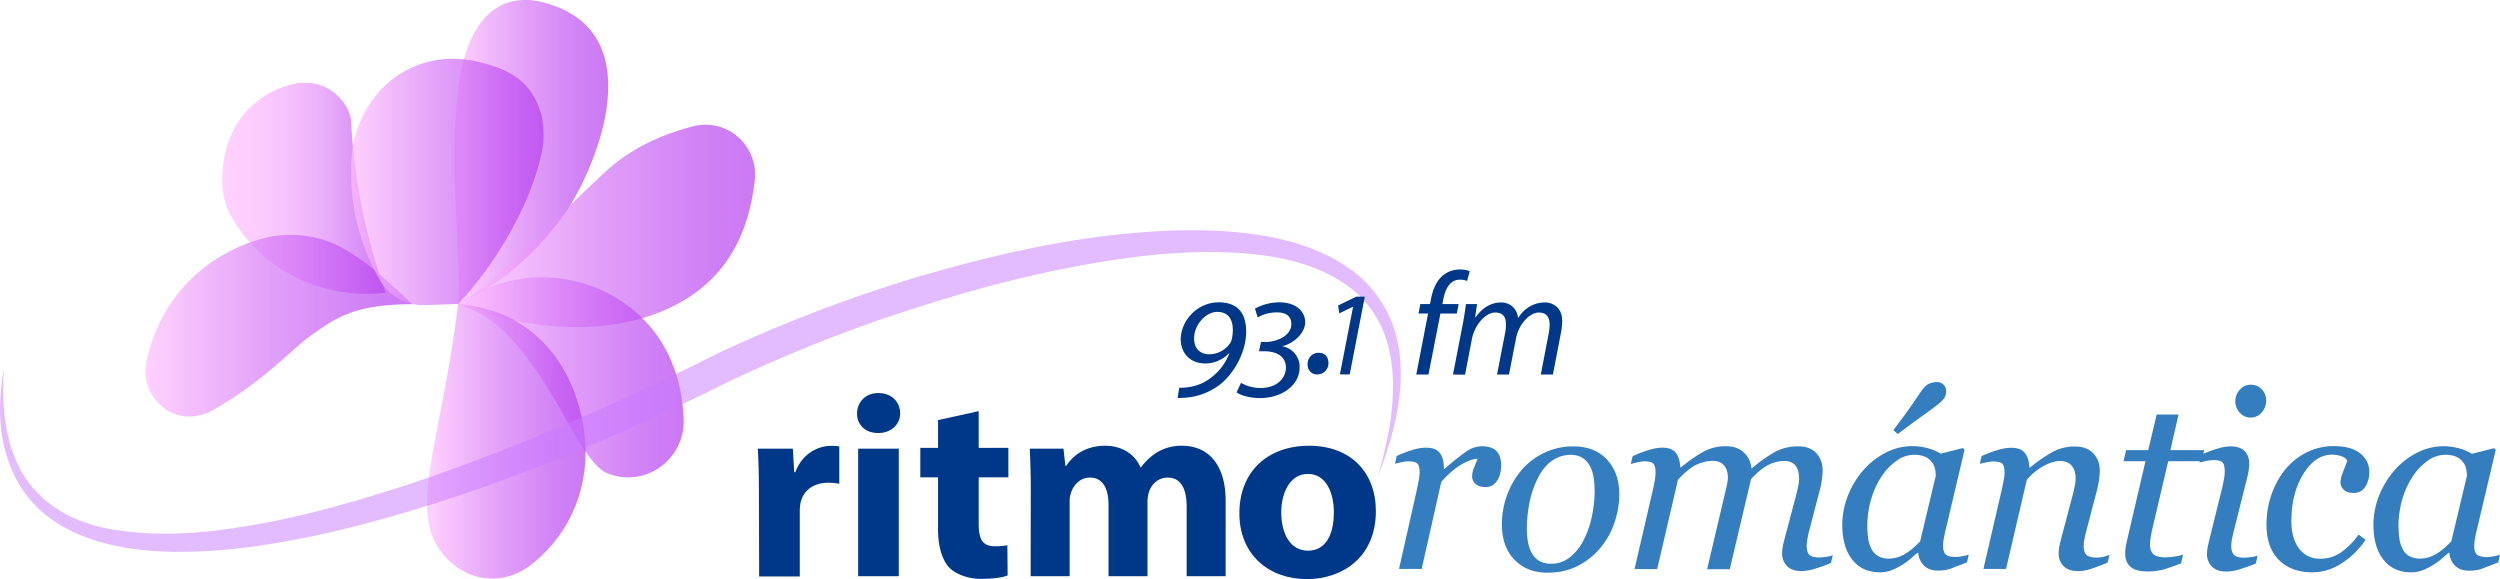
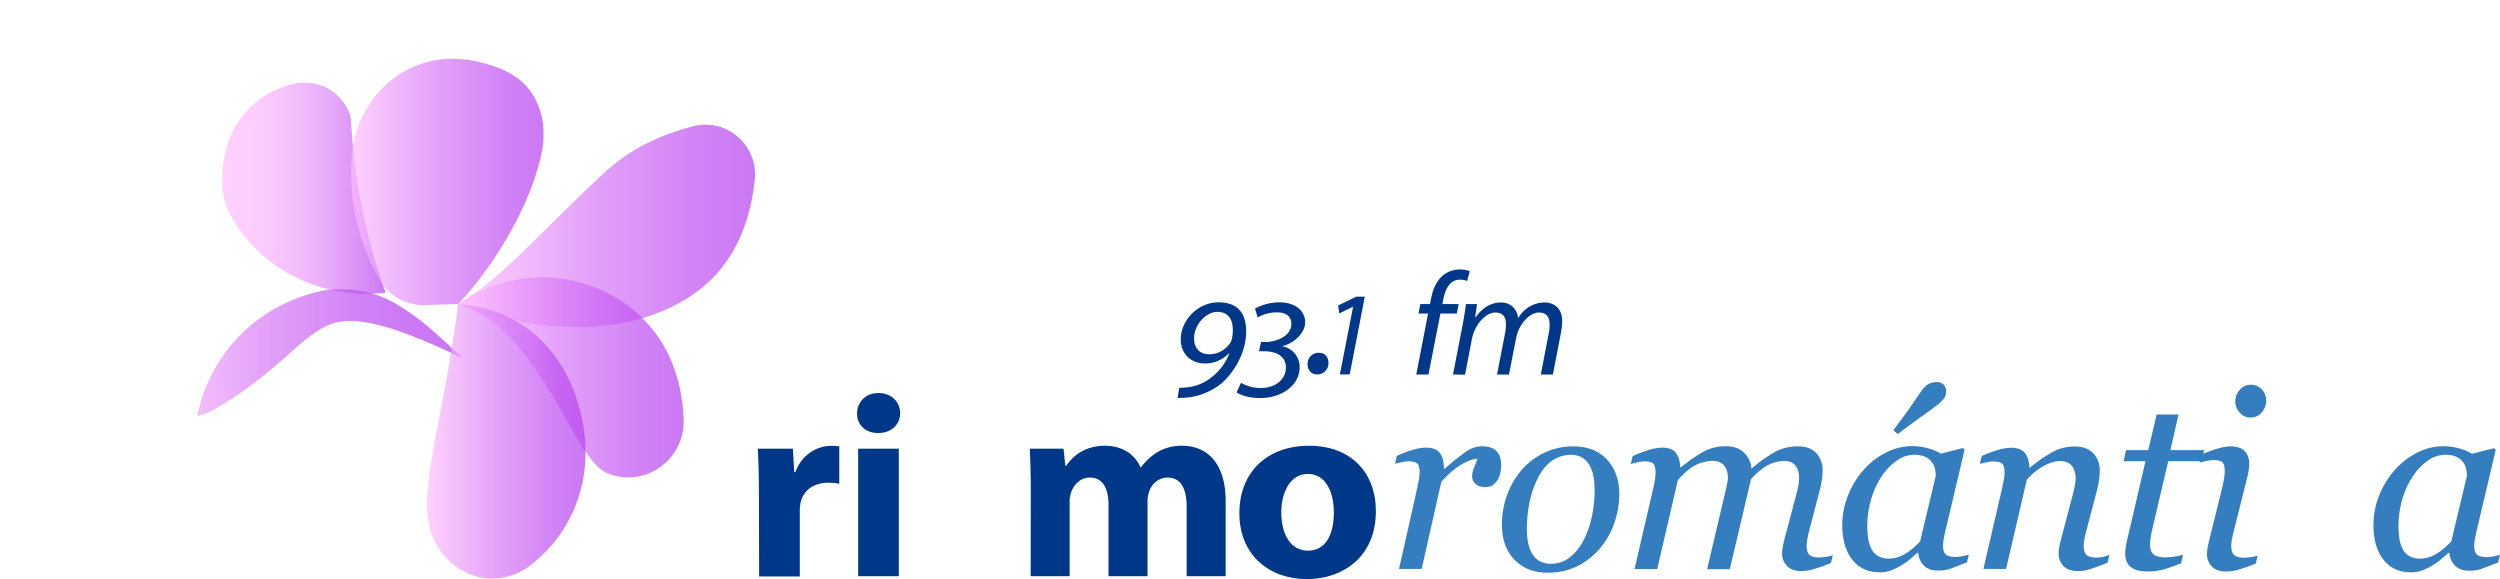
<svg xmlns="http://www.w3.org/2000/svg" xmlns:xlink="http://www.w3.org/1999/xlink" id="21e02699-d0db-4743-a3e7-9436f0382f7c" data-name="Capa 1" viewBox="0 0 1987.1 460.3">
  <defs>
    <style>
      .dc1b3d25-57cc-464b-9954-41e4f82895e2 {
        fill: url(#d18bcd9f-569f-41d5-bf40-f6cf31bb5361);
      }

      .\32 3a4f367-5386-4e33-b641-cfa898ff7396 {
        fill: url(#e90d26cd-c574-4a9a-a1a2-c5f00f1b12a8);
      }

      .\38 4515009-1b63-4b03-8215-bf79493545b6 {
        fill: url(#b7324215-9041-4e2f-bd65-dfcf55491233);
      }

      .\38 4a67470-41ae-48ea-a0b9-04d1dbe5955d {
        fill: url(#803e1d37-7bea-40bc-b32f-62e79af412cf);
      }

      .bb6eb026-2888-4029-83ce-7c5aafa23180 {
        fill: url(#adb6b7ad-3bd3-4e09-8e3b-4401f3295067);
      }

      .\34 4244b2f-b2e5-46a6-8e32-67b53597a644 {
        fill: url(#b14031ad-0fea-41c5-97b5-adc58bae7372);
      }

      .bbf93a65-58a6-48d6-a3e1-960641da6e2c {
        fill: #c87bff;
        opacity: 0.5;
      }

      .cbac1391-d130-4c4c-84fc-9f3cf05aeeae {
        fill: #003889;
      }

      .c7a324f2-26de-4886-bb38-9c04dcd34383 {
        fill: url(#2fcaab44-8943-4dc2-9bc2-19657f602eac);
      }

      .e042f92d-d17a-44b6-b02d-a11d3eefcb7d {
        fill: #347dbf;
      }
    </style>
    <linearGradient id="d18bcd9f-569f-41d5-bf40-f6cf31bb5361" data-name="Degradado sin nombre 21" x1="-579.82" y1="197.31" x2="-457.54" y2="197.31" gradientUnits="userSpaceOnUse">
      <stop offset="0" stop-color="#ffbeff" stop-opacity="0.7" />
      <stop offset="0.03" stop-color="#fdbafe" stop-opacity="0.7" />
      <stop offset="0.47" stop-color="#d677f7" stop-opacity="0.7" />
      <stop offset="0.81" stop-color="#be4ef2" stop-opacity="0.7" />
      <stop offset="1" stop-color="#b53ff0" stop-opacity="0.7" />
    </linearGradient>
    <linearGradient id="e90d26cd-c574-4a9a-a1a2-c5f00f1b12a8" data-name="Degradado sin nombre 22" x1="-764.29" y1="226.08" x2="-634.5" y2="226.08" gradientUnits="userSpaceOnUse">
      <stop offset="0" stop-color="#ffbeff" stop-opacity="0.7" />
      <stop offset="0.21" stop-color="#fcb8fe" stop-opacity="0.7" />
      <stop offset="0.42" stop-color="#f1a7fc" stop-opacity="0.7" />
      <stop offset="0.64" stop-color="#e089f9" stop-opacity="0.7" />
      <stop offset="0.85" stop-color="#c961f4" stop-opacity="0.7" />
      <stop offset="1" stop-color="#b53ff0" stop-opacity="0.7" />
    </linearGradient>
    <linearGradient id="b7324215-9041-4e2f-bd65-dfcf55491233" x1="-825.51" y1="335.33" x2="-613.25" y2="335.33" xlink:href="#d18bcd9f-569f-41d5-bf40-f6cf31bb5361" />
    <linearGradient id="803e1d37-7bea-40bc-b32f-62e79af412cf" x1="-576.95" y1="256" x2="-340.86" y2="256" xlink:href="#d18bcd9f-569f-41d5-bf40-f6cf31bb5361" />
    <linearGradient id="adb6b7ad-3bd3-4e09-8e3b-4401f3295067" x1="-576.95" y1="376.41" x2="-397.61" y2="376.41" xlink:href="#d18bcd9f-569f-41d5-bf40-f6cf31bb5361" />
    <linearGradient id="b14031ad-0fea-41c5-97b5-adc58bae7372" x1="-601.63" y1="427.23" x2="-475.65" y2="427.23" xlink:href="#d18bcd9f-569f-41d5-bf40-f6cf31bb5361" />
    <linearGradient id="2fcaab44-8943-4dc2-9bc2-19657f602eac" x1="-662.02" y1="221.21" x2="-509.05" y2="221.21" xlink:href="#d18bcd9f-569f-41d5-bf40-f6cf31bb5361" />
  </defs>
  <title>Ritmo Romántica 2006</title>
  <g>
-     <path class="dc1b3d25-57cc-464b-9954-41e4f82895e2" d="M-509,78.4c-23.7-6.2-59-1-67.9,68.8-7.7,60.6,2.8,138.6,0,170.9,0,0,45.1-16.4,84.9-71.9C-472.2,218.6-417.2,102.5-509,78.4Z" transform="translate(941 -76.5)" />
    <path class="23a4f367-5386-4e33-b641-cfa898ff7396" d="M-703.3,298.1c-30.8-14.5-46.5-36.2-54.1-50h-.1a55.5,55.5,0,0,1-6.7-24.3c-.7-16,1.8-42.2,22.2-62a73.9,73.9,0,0,1,30.1-17.5c13.4-4.1,28.3-2,38.5,7.6l.3.3c7.7,7.4,10.3,14.3,11.1,19.3a474.5,474.5,0,0,0,8.2,67.6,474.5,474.5,0,0,0,19.3,70A126,126,0,0,1-703.3,298.1Z" transform="translate(941 -76.5)" />
-     <path class="84515009-1b63-4b03-8215-bf79493545b6" d="M-694,343.3c-13.1,9-37.2,36.1-76.9,58.7a43.6,43.6,0,0,1-13.3,5c-24.6,4.8-45.6-18.6-40.4-43.2a128.2,128.2,0,0,1,32-62c25.4-26.8,55.5-34.9,67.6-37.4,7.2-1.2,33.2-4.8,59.2,10.9,18.4,11.2,26.2,18.5,52.6,43C-662,318.2-676.6,331.3-694,343.3Z" transform="translate(941 -76.5)" />
+     <path class="84515009-1b63-4b03-8215-bf79493545b6" d="M-694,343.3c-13.1,9-37.2,36.1-76.9,58.7a43.6,43.6,0,0,1-13.3,5a128.2,128.2,0,0,1,32-62c25.4-26.8,55.5-34.9,67.6-37.4,7.2-1.2,33.2-4.8,59.2,10.9,18.4,11.2,26.2,18.5,52.6,43C-662,318.2-676.6,331.3-694,343.3Z" transform="translate(941 -76.5)" />
    <path class="84a67470-41ae-48ea-a0b9-04d1dbe5955d" d="M-576.9,318.2c34.3-19.9,63.2-55.1,116.3-104.5,21.7-20.2,46.7-30.5,69.9-36.7,27.2-7.3,52.7,14.9,49.6,42.9-4.6,42-22.1,77.3-61.6,98.3C-477.5,358-572.4,320.8-576.9,318.2Z" transform="translate(941 -76.5)" />
    <path class="bb6eb026-2888-4029-83ce-7c5aafa23180" d="M-576.9,318.2c43.7-31.1,103.3-27.7,142.9,7.8,24.5,22,35,51.9,36.4,83.2,1.5,32.8-31.4,56.1-61.5,43.1-13.1-5.6-29.7-39.1-37.7-52.7C-525.8,350.5-545.8,328.3-576.9,318.2Z" transform="translate(941 -76.5)" />
    <path class="44244b2f-b2e5-46a6-8e32-67b53597a644" d="M-477.5,414.1c7.5,43.4-7.4,84.4-41.1,111.1-19.5,15.4-47,15.7-66.9-4.4-34.1-34.5-5.5-87.4,8.6-202.6C-522.1,322.3-486.7,360.9-477.5,414.1Z" transform="translate(941 -76.5)" />
-     <path class="bbf93a65-58a6-48d6-a3e1-960641da6e2c" d="M-937.8,369.4c-2,28.5.4,58.4,14.4,82.7s39.6,39,66.7,44.3,55.7,5.2,83.8,2.2A632.3,632.3,0,0,0-689.4,483c55.1-14.2,109.2-32.9,162.2-54.4s104.8-45,156.4-71.1a1166.2,1166.2,0,0,1,162.9-62c55.8-16.1,112.7-29.3,171.1-34.1,29.1-2.3,58.6-3,88,.7s59.1,11.7,83.6,30.2a94.3,94.3,0,0,1,28.3,35.3c6.5,13.7,9,28.9,9.3,43.5.4,29.6-8,57.9-18.4,84.6,8-27.5,14-56.2,11.7-84.3-1.3-13.9-4.4-27.7-11-39.7A83.6,83.6,0,0,0,127.7,302c-22.5-15.4-50.5-21.7-78.2-24s-56.3-1-84.4,2.3c-56.3,6.9-111.9,20.1-166.3,37.2a1191.1,1191.1,0,0,0-159.2,61.7c-103.1,51.2-211.2,96.2-324.7,121.9-28.4,6.1-57.3,11.2-86.5,13.1s-59,1.4-87.9-6.4c-14.3-4-28.4-9.8-40.7-18.7a90,90,0,0,1-29-33.9C-942.5,428.1-943.2,398.4-937.8,369.4Z" transform="translate(941 -76.5)" />
    <g>
      <path class="cbac1391-d130-4c4c-84fc-9f3cf05aeeae" d="M-337.8,466.5c0-14.9-.4-24.7-.9-33.4h27.9l1.1,18.7h.9c5.3-14.7,18.1-20.9,28.1-20.9a34.2,34.2,0,0,1,6.8.4v29.7a47.5,47.5,0,0,0-8.7-.8c-11.9,0-20,6.2-22.1,16a36.3,36.3,0,0,0-.6,7.1v51.4h-32.3Z" transform="translate(941 -76.5)" />
      <path class="cbac1391-d130-4c4c-84fc-9f3cf05aeeae" d="M-225.5,404.9c0,8.7-6.8,15.8-17.5,15.8s-17-7.1-16.8-15.8,6.6-16,17-16S-225.7,395.8-225.5,404.9Zm-33.4,129.6V433.1h32.3V534.5Z" transform="translate(941 -76.5)" />
-       <path class="cbac1391-d130-4c4c-84fc-9f3cf05aeeae" d="M-163.1,403.3v29.2h23.6v23.4h-23.6v36.9c0,12.3,3,17.9,13,17.9a55.8,55.8,0,0,0,9.8-.8l.2,24c-4.3,1.7-12.1,2.7-21.5,2.7s-19.5-3.5-24.7-8.8-9.1-15.8-9.1-30.2V455.9h-14.1V432.5h14.1V410.4Z" transform="translate(941 -76.5)" />
      <path class="cbac1391-d130-4c4c-84fc-9f3cf05aeeae" d="M-121.7,465.4c0-12.6-.4-23.4-.8-32.3h26.8l1.5,13.7h.6c4.4-6.4,13.4-16,31-16,13.2,0,23.7,6.6,28.1,17.2h.4a45.6,45.6,0,0,1,13.2-12.2,37.3,37.3,0,0,1,19.5-5c19.7,0,34.6,13.7,34.6,44v59.7H2.2V479.3c0-14.7-4.8-23.2-15.1-23.2-7.3,0-12.6,5-14.7,11a26.1,26.1,0,0,0-1.3,8.1v59.3h-31V477.7c0-12.9-4.6-21.6-14.7-21.6-8.2,0-13,6.2-14.9,11.4a20.7,20.7,0,0,0-1.3,7.9v59.1h-31Z" transform="translate(941 -76.5)" />
      <path class="cbac1391-d130-4c4c-84fc-9f3cf05aeeae" d="M152.6,482.7c0,37.1-27,54.1-54.8,54.1-30.4,0-53.7-19.5-53.7-52.3s22.1-53.7,55.4-53.7S152.6,452.2,152.6,482.7Zm-75.2,1c0,17.4,7.4,30.5,21.2,30.5s20.6-12.2,20.6-30.5c0-15.1-5.9-30.5-20.6-30.5S77.4,468.8,77.4,483.7Z" transform="translate(941 -76.5)" />
    </g>
    <g>
      <path class="cbac1391-d130-4c4c-84fc-9f3cf05aeeae" d="M-3.7,384.7a49.8,49.8,0,0,0,7.7-.5A37.3,37.3,0,0,0,21.2,377a43.3,43.3,0,0,0,14.9-19.6h-.4a26,26,0,0,1-18.5,8c-13.4,0-19.7-9.4-19.7-19.1,0-14.9,13.2-29.5,30.1-29.5S49.5,327.5,49.5,340c0,18.3-11.5,35-21,42.3a51.6,51.6,0,0,1-24.4,10,67.8,67.8,0,0,1-9.1.5ZM8.1,345.4c0,7.4,4.1,12.7,12.2,12.7a20,20,0,0,0,16.1-8.4,8.4,8.4,0,0,0,1.6-3.3,32.3,32.3,0,0,0,.9-7.6c0-8.3-3.5-14.4-12.4-14.4S8.1,334.6,8.1,345.4Z" transform="translate(941 -76.5)" />
      <path class="cbac1391-d130-4c4c-84fc-9f3cf05aeeae" d="M45.4,380.8A31.3,31.3,0,0,0,61,384.9c13.8,0,20.1-8.6,20.1-16.2,0-9.2-7.8-13-17.3-13H59.7l1.6-7.4h4.1c7.6,0,20-4.5,20-14.3,0-5.7-3.7-9.2-11.4-9.2-6.1,0-11.7,1.7-15.3,4.1l-2.2-7.1a41.3,41.3,0,0,1,19.3-5c13.5,0,20.6,7.4,20.6,15.8s-8.6,16.6-17.9,19v.2A16.6,16.6,0,0,1,92,368.6c0,13.9-13.9,24.3-31.5,24.3-8.7,0-15.9-2.4-18.6-4.6Z" transform="translate(941 -76.5)" />
      <path class="cbac1391-d130-4c4c-84fc-9f3cf05aeeae" d="M98.3,366.1c0-5.1,3.6-9.2,8.8-9.2s7.8,3.4,7.8,8.2a8.8,8.8,0,0,1-9,9C101.4,374.2,98.3,370.6,98.3,366.1Z" transform="translate(941 -76.5)" />
      <path class="cbac1391-d130-4c4c-84fc-9f3cf05aeeae" d="M134.5,320.3h-.2l-10.8,5.3-.9-6.3,14.4-7h6.8l-12,61.8H124Z" transform="translate(941 -76.5)" />
    </g>
    <g>
      <path class="cbac1391-d130-4c4c-84fc-9f3cf05aeeae" d="M184.7,374.2l9.4-48.5h-7.6l1.4-7.5h7.7l.6-2.9c1.3-7.9,4.2-15.1,9.4-19.6a20.7,20.7,0,0,1,13.7-5c3.9,0,6.5.7,7.9,1.5l-2.1,7.6a14.5,14.5,0,0,0-5.8-1c-7.9,0-11.7,7.4-13.3,16.7l-.5,2.7h12.9l-1.5,7.5H203.9l-9.5,48.5Z" transform="translate(941 -76.5)" />
      <path class="cbac1391-d130-4c4c-84fc-9f3cf05aeeae" d="M213.9,374.2l7.7-39.7c1.2-6.3,2-11.7,2.6-16.3H233l-1.5,10.5h.4c5.4-7.8,12.6-11.8,20.2-11.8s13,5.4,13.5,12.5c5.1-8.1,12.5-12.4,21.2-12.5,6.7,0,13.9,4.2,13.9,14.7a55.7,55.7,0,0,1-1,9.5l-6.4,33.1h-9.6l6.2-32.3a36.1,36.1,0,0,0,.8-7.3c0-5.9-2.3-9.7-8.7-9.7s-15.6,8.1-18,20.6l-5.6,28.7h-9.5l6.4-32.9a35,35,0,0,0,.7-6.8c0-4.7-1.3-9.6-8.6-9.6s-16.2,9.3-18.5,21.2l-5.4,28.2Z" transform="translate(941 -76.5)" />
    </g>
    <path class="c7a324f2-26de-4886-bb38-9c04dcd34383" d="M-661.5,201.1c2.8-36.5,27.8-68.5,63.6-76.1a81.4,81.4,0,0,1,33.9,0c28.1,6,46,16.1,53.4,43.3,1.9,7.1,2.1,18.9.8,26.1-8.5,46.6-41.8,97.5-67,123.7l-26.1.9a39.9,39.9,0,0,1-36.1-19.7,170.6,170.6,0,0,1-19.9-53.6A170.2,170.2,0,0,1-661.5,201.1Z" transform="translate(941 -76.5)" />
    <g>
      <path class="e042f92d-d17a-44b6-b02d-a11d3eefcb7d" d="M252.2,446.9a25.7,25.7,0,0,1-.8,5.9,16.1,16.1,0,0,1-2.2,5.4,14.3,14.3,0,0,1-3.8,4,10.6,10.6,0,0,1-5.9,1.4q-5.2,0-7.8-2.6a8,8,0,0,1-2.6-5.8,18.7,18.7,0,0,1,1.4-6.7l3-7.4a19,19,0,0,0-3.8.6,32,32,0,0,0-6.4,2.5,51.5,51.5,0,0,0-8.5,5.5,75.5,75.5,0,0,0-10.2,9.8l-15.6,69.2h-18l14.1-62.6,1.4-7a39.5,39.5,0,0,0,.9-6.9q0-5.4-1.8-7.2t-7.3-1.8a26.1,26.1,0,0,0-5.4.7l-5.1,1.2,1.4-6.2a99.6,99.6,0,0,1,13.3-5,37.4,37.4,0,0,1,9.9-1.6q7.7,0,11,4.2t3.3,12.6h.6a197.8,197.8,0,0,1,17.4-13.9,22,22,0,0,1,12.4-4,23.2,23.2,0,0,1,6,.8,11.7,11.7,0,0,1,4.9,2.6,12.7,12.7,0,0,1,3.1,4.7A22.5,22.5,0,0,1,252.2,446.9Z" transform="translate(941 -76.5)" />
      <path class="e042f92d-d17a-44b6-b02d-a11d3eefcb7d" d="M346.1,469.2a70.7,70.7,0,0,1-3.9,22.8,60.2,60.2,0,0,1-11.2,20,56.9,56.9,0,0,1-17.9,14.3q-10.5,5.4-24.3,5.4-16,0-26-10.3t-10-27.8a66.8,66.8,0,0,1,15.6-43.5,54.9,54.9,0,0,1,17.9-13.6,52.3,52.3,0,0,1,23.1-5.2q17.2,0,26.9,10.5T346.1,469.2Zm-19.7-3.7q0-13.7-4.9-20.6t-14-6.9a26,26,0,0,0-15.1,4.9q-7.1,4.9-12.2,16a74.3,74.3,0,0,0-5.8,18.7,108.7,108.7,0,0,0-1.8,19q0,13.8,4.8,20.9t14.4,7.1a23.5,23.5,0,0,0,15.3-5.4,41,41,0,0,0,10.8-13.7,74.8,74.8,0,0,0,6.4-18.6A103.5,103.5,0,0,0,326.5,465.5Z" transform="translate(941 -76.5)" />
      <path class="e042f92d-d17a-44b6-b02d-a11d3eefcb7d" d="M515.8,517.8l-1.5,6.2a128.3,128.3,0,0,1-14.2,5,36.8,36.8,0,0,1-9.1,1.4q-7.8,0-11.6-4a13.7,13.7,0,0,1-3.9-9.9,31.5,31.5,0,0,1,.4-4.7q.4-2.6,1.3-6l9.5-36q1.1-4.2,1.7-7.5a31.3,31.3,0,0,0,.6-5.4q0-6.5-2.8-10.2t-8.8-3.8a28.3,28.3,0,0,0-12.6,3q-6.2,3-14,11.4l-16.9,71.6H415.9l15.2-64.6q.5-2.1.9-4.5a21.6,21.6,0,0,0,.4-3.5q0-6.3-3.1-9.9t-9.2-3.6a31.8,31.8,0,0,0-12.1,2.8q-6.6,2.8-15.3,12.3l-16.5,70.9h-18l14.5-62.6q.8-3.4,1.5-7.2a36.6,36.6,0,0,0,.7-6.6q0-5.6-1.8-7.4t-7.2-1.8a24.3,24.3,0,0,0-5.5.8l-5.2,1.3,1.5-6.2a99.9,99.9,0,0,1,13.4-5.1,37.6,37.6,0,0,1,10-1.7q7.8,0,11,4.2t3.4,11.4h.6q11.4-9,18.7-12.8a36.9,36.9,0,0,1,17.4-3.9q8.6,0,13.9,5a18.8,18.8,0,0,1,6,12.5h.4a121.2,121.2,0,0,1,18.3-13,38,38,0,0,1,18.7-4.4q9.2,0,14.2,5.4t5,14.1a62.1,62.1,0,0,1-.5,6.2,63.3,63.3,0,0,1-1.7,8.8l-8.1,31q-.9,3.1-1.6,7.1a35.3,35.3,0,0,0-.8,6.2q0,5.5,2.3,7.5t7.8,2a41.7,41.7,0,0,0,5.3-.5A26.9,26.9,0,0,0,515.8,517.8Z" transform="translate(941 -76.5)" />
      <path class="e042f92d-d17a-44b6-b02d-a11d3eefcb7d" d="M583.7,515.9H583l-5.1,4.4a46.3,46.3,0,0,1-6.9,5.1,48.9,48.9,0,0,1-8.2,4.2,25.5,25.5,0,0,1-9.6,1.8q-14,0-21.9-10t-8-27.4a63.2,63.2,0,0,1,4.4-23.3A69.2,69.2,0,0,1,540,450.3a58.5,58.5,0,0,1,17.7-13.9,45.4,45.4,0,0,1,21-5.3,46,46,0,0,1,13.1,1.8,38,38,0,0,1,9.8,4.2l17.7-4.5,1.2,1.4-14.7,62.3q-.8,3-1.6,7.3a37.6,37.6,0,0,0-.8,6.3q0,5.5,2.3,7.4t7.8,1.9a33.4,33.4,0,0,0,5.2-.6,31.1,31.1,0,0,0,5.2-1.3l-1.5,6.2-13,5a30.5,30.5,0,0,1-10.3,1.5q-7,0-11-4.1A15.4,15.4,0,0,1,583.7,515.9Zm13.9-61.1a26.7,26.7,0,0,0-.7-6.1,12.8,12.8,0,0,0-2.8-5.4,13.4,13.4,0,0,0-5.3-3.9,21.7,21.7,0,0,0-8.5-1.4,23.7,23.7,0,0,0-13.7,4.6,47.2,47.2,0,0,0-12,12.5,64.9,64.9,0,0,0-8.2,17.8,74.7,74.7,0,0,0-2.5,31.6,26.7,26.7,0,0,0,2.6,8.3,13.3,13.3,0,0,0,5.3,5.7,17.2,17.2,0,0,0,8.8,2,24.8,24.8,0,0,0,11.3-3q5.9-3,13.3-10.7Zm8.3-67.7a9.9,9.9,0,0,1-1.8,6.2,31.2,31.2,0,0,1-5.6,5.3q-4.5,3.5-11.7,8.6t-19.4,14.3l-3.5-3.1q9.6-12.7,13.3-18l8-11.7q3.4-5.2,6.5-6.9a14.5,14.5,0,0,1,6.8-1.6,7.4,7.4,0,0,1,5.4,2.1A6.6,6.6,0,0,1,605.8,387.2Z" transform="translate(941 -76.5)" />
      <path class="e042f92d-d17a-44b6-b02d-a11d3eefcb7d" d="M735.7,517.5l-1.5,6.2q-8.7,3.5-13.6,5.1a31.2,31.2,0,0,1-9.8,1.6q-7.8,0-11.6-4a13.7,13.7,0,0,1-3.9-9.9,31.6,31.6,0,0,1,.4-4.7q.4-2.6,1.3-6l9.5-36q1.1-4.2,1.7-7.5a31.3,31.3,0,0,0,.6-5.4q0-6.5-3.1-10.2t-9.1-3.8q-5.8,0-13.1,3.9A48.7,48.7,0,0,0,670,457.8l-16.5,70.9h-18l14.5-62.6,1.4-6.7a36.6,36.6,0,0,0,.9-7.1q0-5.4-1.8-7.2t-7.4-1.8a26.4,26.4,0,0,0-5.4.7l-5.1,1.2,1.5-6.2a100.4,100.4,0,0,1,13.4-5,37.8,37.8,0,0,1,10-1.6q7.7,0,11,4.2t3.5,11.5h.6a123.2,123.2,0,0,1,18.3-12.6,36.6,36.6,0,0,1,17.5-4.1q9.2,0,14.4,5.4t5.2,14.1q0,1.7-.5,6.2a63.3,63.3,0,0,1-1.7,8.8l-8.1,31q-.9,3.1-1.7,7.1a33.4,33.4,0,0,0-.8,6.2q0,5.5,2.4,7.5t7.9,2a31.5,31.5,0,0,0,5.3-.6A33.5,33.5,0,0,0,735.7,517.5Z" transform="translate(941 -76.5)" />
      <path class="e042f92d-d17a-44b6-b02d-a11d3eefcb7d" d="M765.8,530.7q-9.2,0-13.4-3.7t-4.2-10.7a29.1,29.1,0,0,1,.3-4.2q.3-2,.8-4.5l15-64.5H746.9l2-8.8h17.6l6.7-28.3h17.4l-6.5,28.3H811l-2,8.8H782.4l-12.5,53.2q-.9,3.7-1.4,7.1a36,36,0,0,0-.6,5.8q0,5.3,2.7,7.8t9.6,2.5a54.9,54.9,0,0,0,7-.6,33,33,0,0,0,7-1.6l-1.6,7q-6.8,2.6-12.7,4.5A47.2,47.2,0,0,1,765.8,530.7Z" transform="translate(941 -76.5)" />
      <path class="e042f92d-d17a-44b6-b02d-a11d3eefcb7d" d="M853.4,518.2l-1.4,6.2a127.5,127.5,0,0,1-14.2,5,36.6,36.6,0,0,1-9.1,1.4q-7.7,0-11.6-4a13.7,13.7,0,0,1-3.9-9.9,29.4,29.4,0,0,1,.4-4.6q.4-2.4,1.3-6.1L825.1,465q.8-3.4,1.5-7.2a36.6,36.6,0,0,0,.7-6.6q0-5.4-1.8-7.2t-7.3-1.8a31.6,31.6,0,0,0-5.6.7l-5.3,1.2,1.4-6.2a95,95,0,0,1,13.5-5,38.1,38.1,0,0,1,9.5-1.6q7.9,0,11.5,3.8t3.6,10.1a39.5,39.5,0,0,1-.4,4.7,49.4,49.4,0,0,1-1.2,6l-10.3,41.1q-1,3.8-1.7,7.4a31.8,31.8,0,0,0-.7,5.9q0,5.5,2.5,7.5t7.9,2a40.2,40.2,0,0,0,5.2-.5A26.6,26.6,0,0,0,853.4,518.2Zm6.9-123.5a14.2,14.2,0,0,1-3.6,9.6,11.3,11.3,0,0,1-8.9,4.1,11.1,11.1,0,0,1-8.5-3.9,12.9,12.9,0,0,1-3.6-8.9,13.4,13.4,0,0,1,3.6-9.3,11.1,11.1,0,0,1,8.5-4,11.7,11.7,0,0,1,9,3.7A12.3,12.3,0,0,1,860.2,394.7Z" transform="translate(941 -76.5)" />
-       <path class="e042f92d-d17a-44b6-b02d-a11d3eefcb7d" d="M897,531.4q-16.9,0-26.7-9.9t-9.8-28a72.2,72.2,0,0,1,3.7-23.1,66.3,66.3,0,0,1,10.4-19.7,52.1,52.1,0,0,1,16.8-14.1,47.1,47.1,0,0,1,22.6-5.5q13.8,0,21,5.8a18.2,18.2,0,0,1,7.2,14.7,21.6,21.6,0,0,1-3.1,11.7,10.4,10.4,0,0,1-9.4,5q-5.2,0-7.8-2.6a8,8,0,0,1-2.6-5.8,25,25,0,0,1,2.1-8.4l3.3-8.6q-1.1-2.6-4.7-3.8a24.3,24.3,0,0,0-7.6-1.2q-13.1,0-22.6,15.3t-9.5,37.5q0,13.7,6.1,21.8a19.8,19.8,0,0,0,16.6,8.1,28.7,28.7,0,0,0,16.7-5,59.2,59.2,0,0,0,14-14.2l5.5,4.1A61.7,61.7,0,0,1,921,523.7,42.4,42.4,0,0,1,897,531.4Z" transform="translate(941 -76.5)" />
      <path class="e042f92d-d17a-44b6-b02d-a11d3eefcb7d" d="M1005.9,515.9h-.7l-5.1,4.4a46.3,46.3,0,0,1-6.9,5.1,49,49,0,0,1-8.2,4.2,25.6,25.6,0,0,1-9.6,1.8q-14,0-21.9-10t-8-27.4a63.2,63.2,0,0,1,4.4-23.3,69.2,69.2,0,0,1,12.3-20.3,58.5,58.5,0,0,1,17.7-13.9,45.4,45.4,0,0,1,21-5.3A46,46,0,0,1,1014,433a38,38,0,0,1,9.8,4.2l17.7-4.5,1.2,1.4-14.7,62.3q-.8,3-1.6,7.3a37.7,37.7,0,0,0-.8,6.3q0,5.5,2.3,7.4t7.8,1.9a33.4,33.4,0,0,0,5.2-.6,31.1,31.1,0,0,0,5.2-1.3l-1.5,6.2-13,5a30.5,30.5,0,0,1-10.3,1.5q-7,0-11-4.1A15.4,15.4,0,0,1,1005.9,515.9Zm13.9-61.1a26.8,26.8,0,0,0-.7-6.1,12.8,12.8,0,0,0-2.8-5.4,13.4,13.4,0,0,0-5.3-3.9,21.7,21.7,0,0,0-8.5-1.4,23.7,23.7,0,0,0-13.7,4.6,47.2,47.2,0,0,0-12,12.5,65,65,0,0,0-8.2,17.8,74.7,74.7,0,0,0-2.5,31.6,26.7,26.7,0,0,0,2.6,8.3,13.4,13.4,0,0,0,5.3,5.7,17.1,17.1,0,0,0,8.8,2,24.8,24.8,0,0,0,11.3-3q5.9-3,13.3-10.7Z" transform="translate(941 -76.5)" />
    </g>
  </g>
</svg>